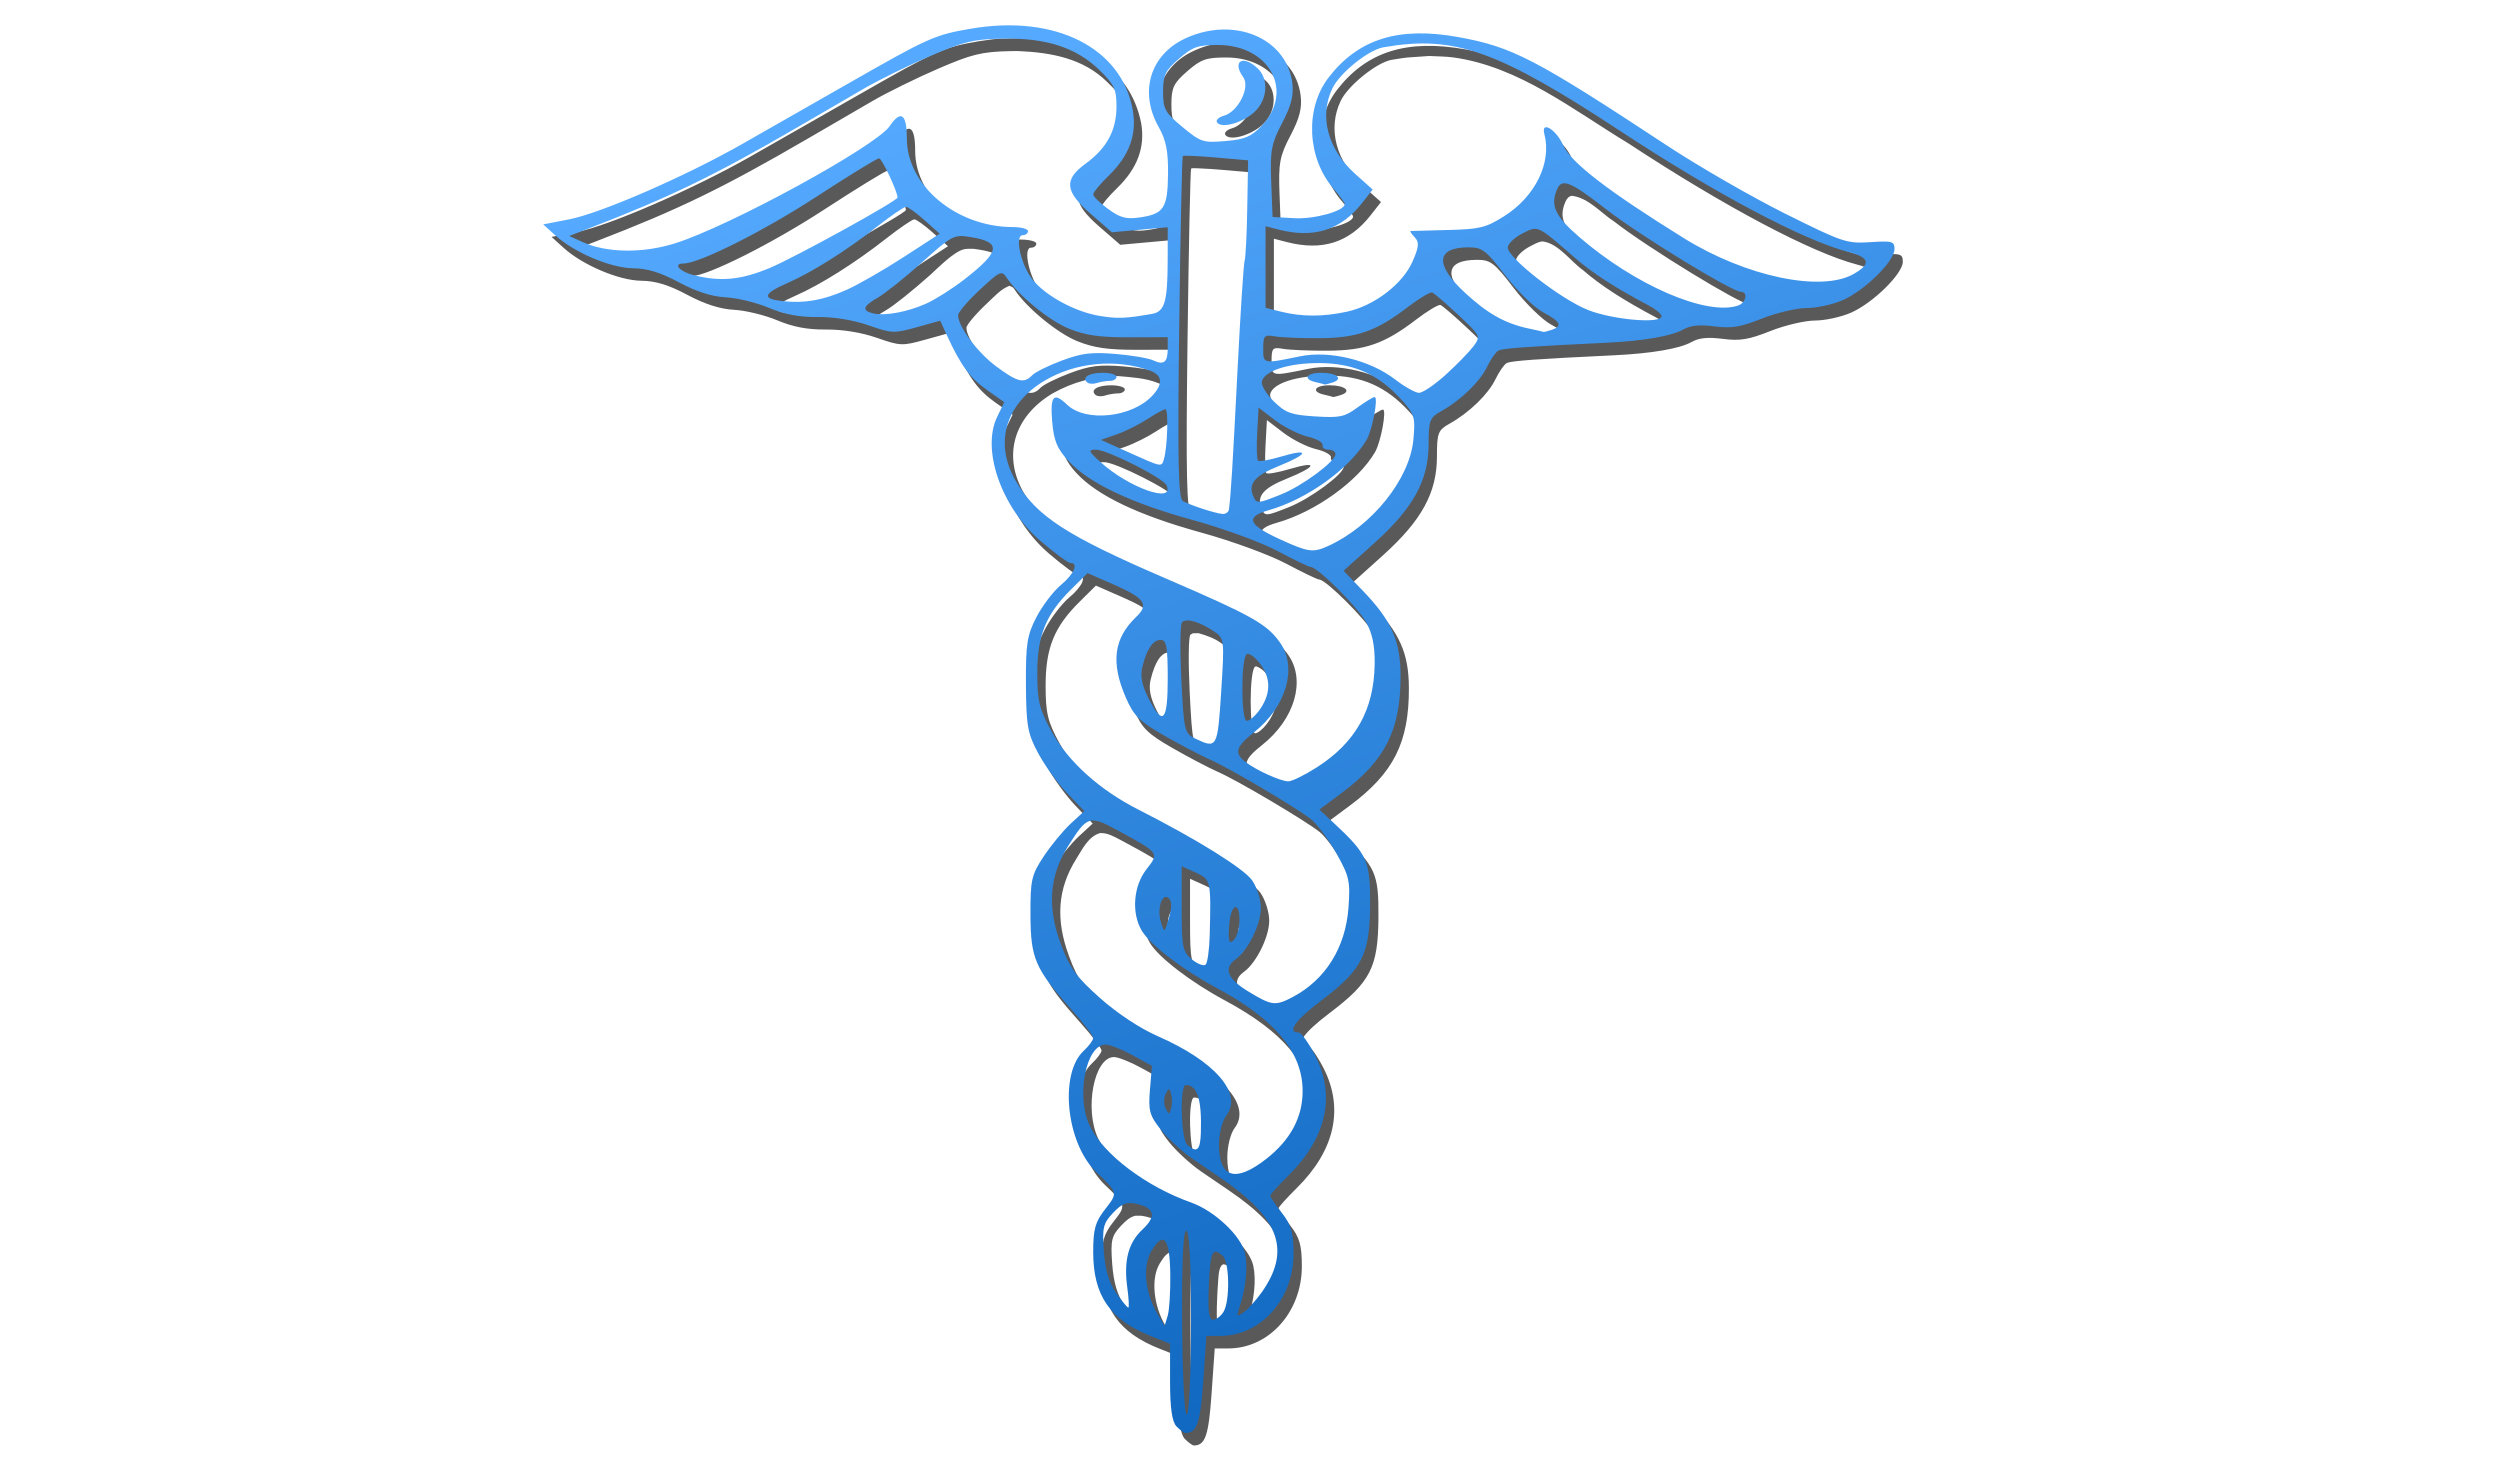
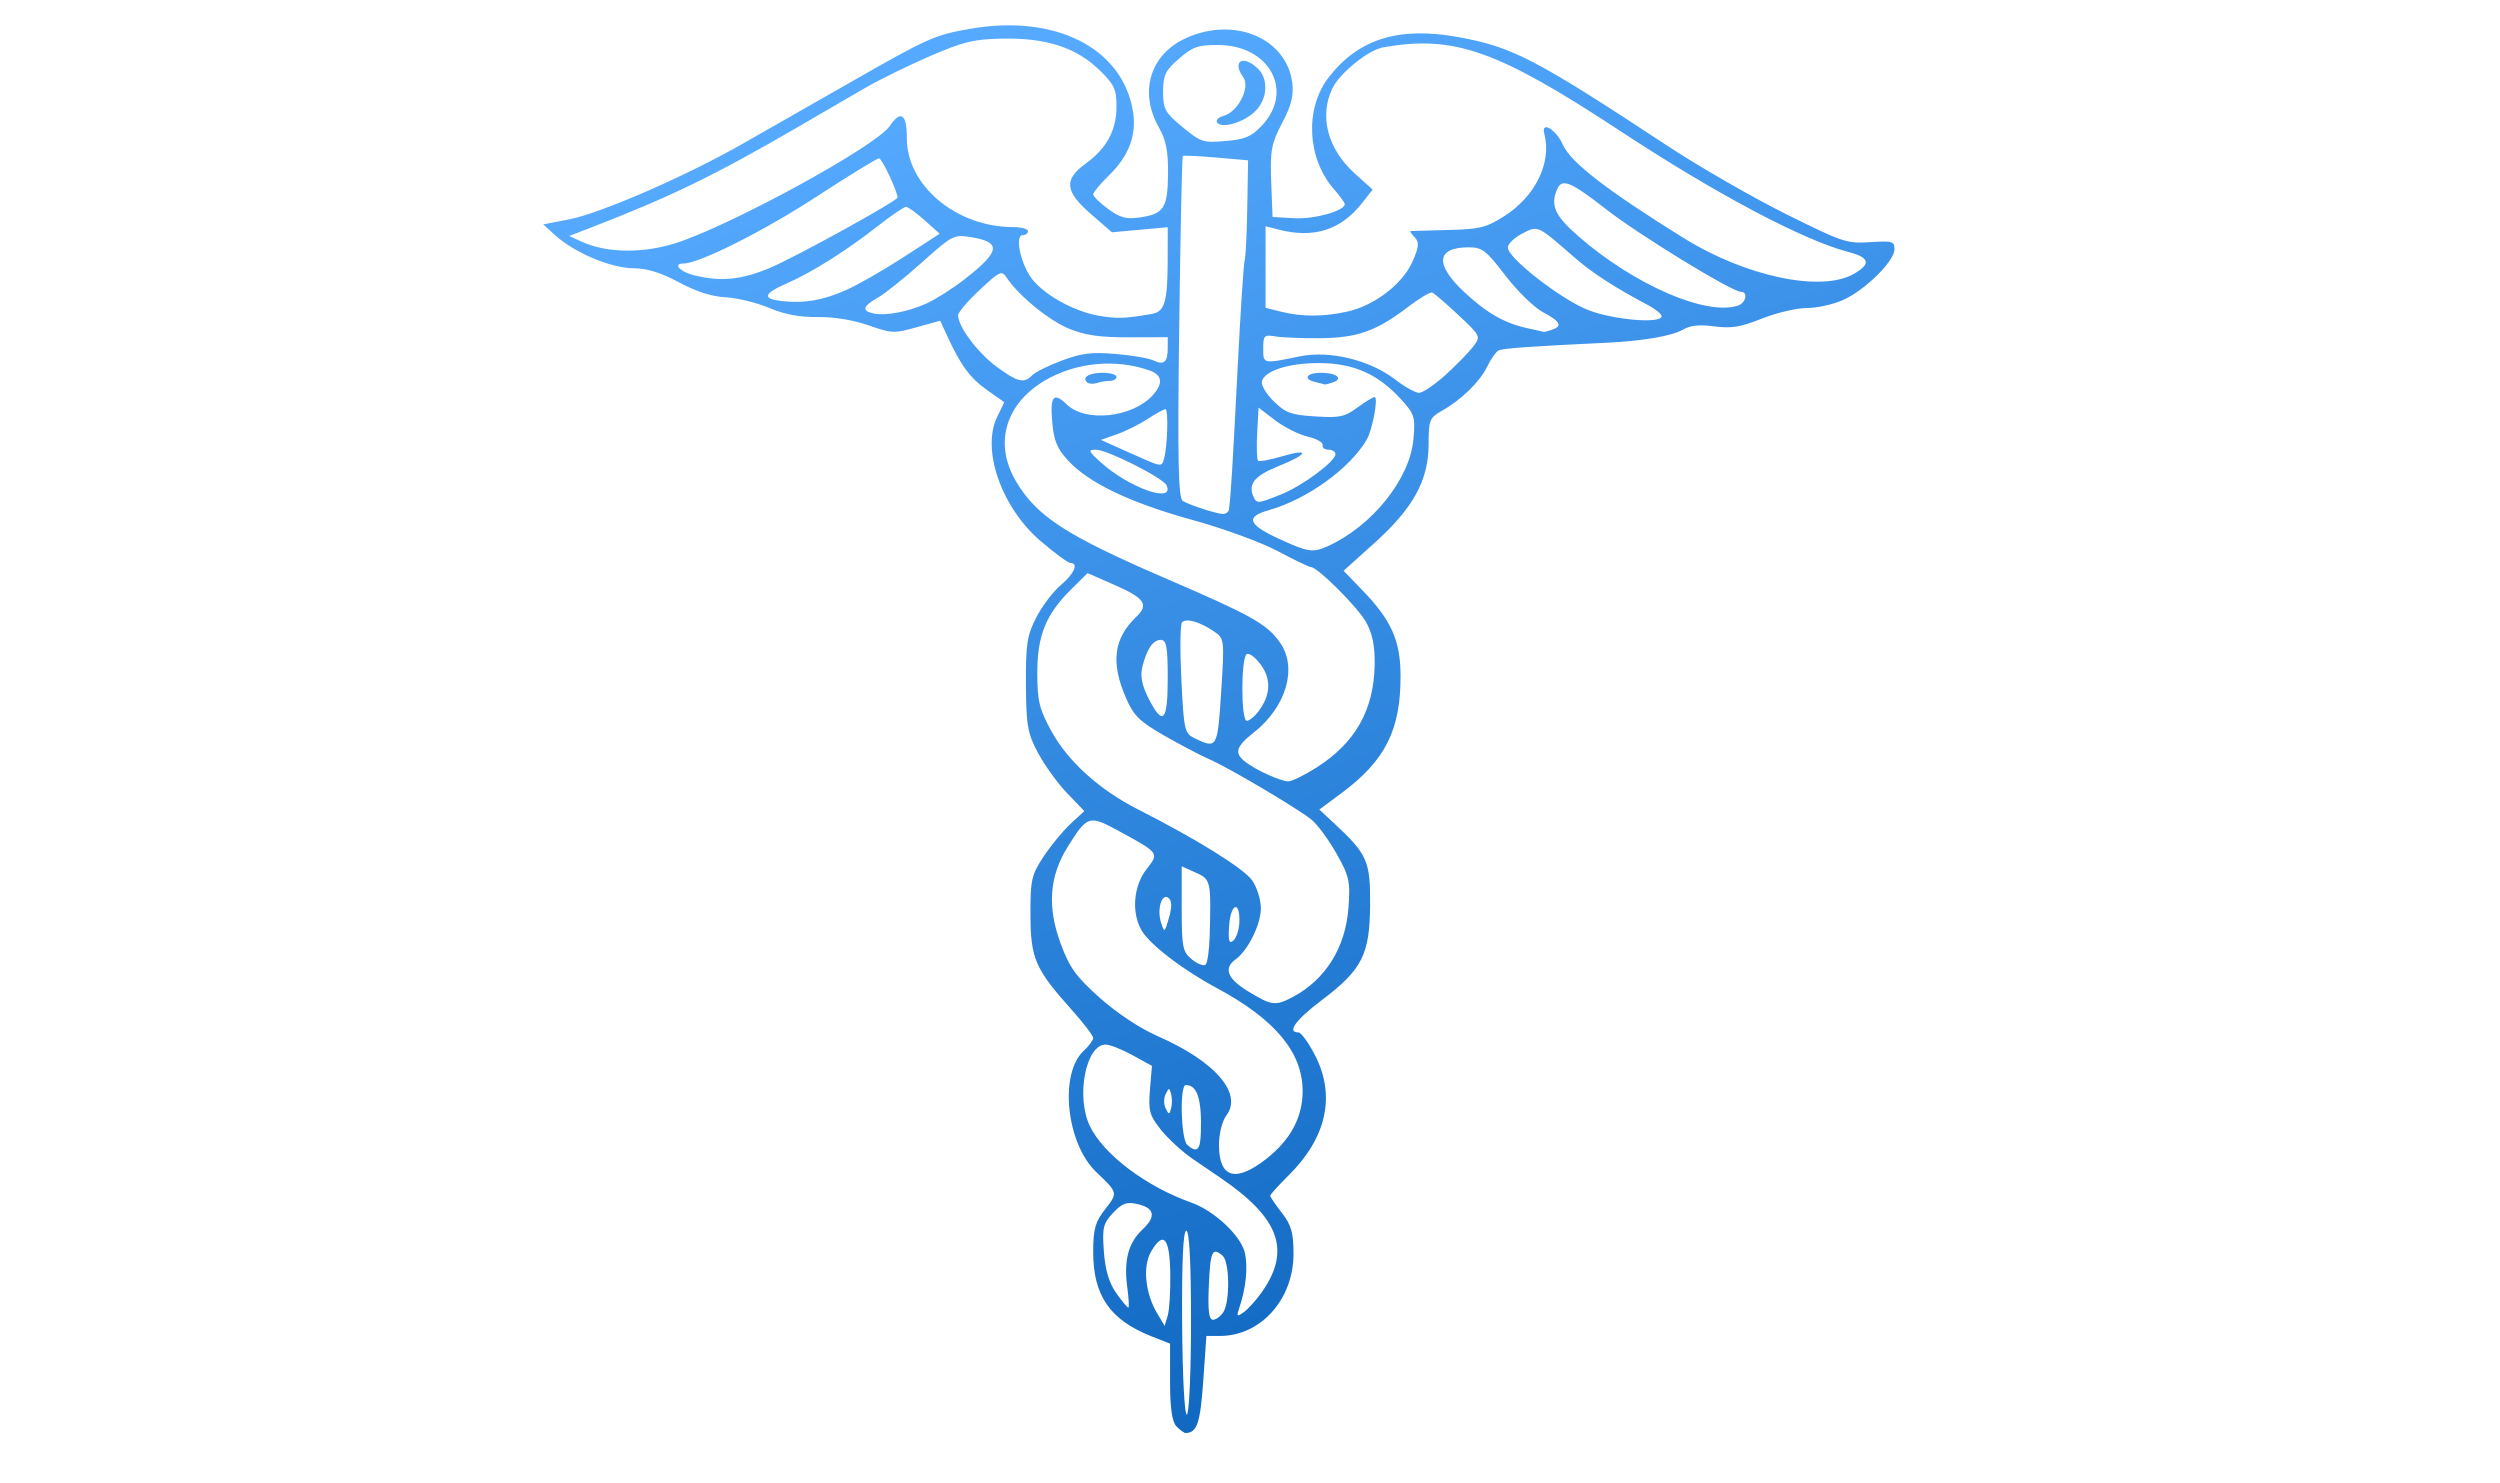
<svg xmlns="http://www.w3.org/2000/svg" version="1.1" x="0" y="0" width="600" height="356" viewBox="0, 0, 600, 356">
  <defs>
    <filter id="Shadow_1">
      <feGaussianBlur in="SourceAlpha" stdDeviation="3.5" />
      <feOffset dx="2" dy="3" result="offsetblur" />
      <feFlood flood-color="#000000" />
      <feComposite in2="offsetblur" operator="in" />
    </filter>
    <linearGradient id="Gradient_1" gradientUnits="userSpaceOnUse" x1="237.063" y1="16.266" x2="347.982" y2="333.734">
      <stop offset="0" stop-color="#55AAFF" />
      <stop offset="1" stop-color="#0E66BF" />
    </linearGradient>
    <clipPath id="Clip_2">
      <path d="M-8,117.615 L130.013,117.615 L130.013,258.659 L-8,258.659 z M40.497,131.615 L4,131.615 L4,244.659 L40.497,244.659 L40.497,199.764 L81.516,199.764 L81.516,244.659 L118.013,244.659 L118.013,131.615 L81.516,131.615 L81.516,171.665 L40.497,171.665 L40.497,131.615 z" />
    </clipPath>
    <filter id="Shadow_3">
      <feGaussianBlur in="SourceAlpha" stdDeviation="4" />
      <feOffset dx="3" dy="5" result="offsetblur" />
      <feFlood flood-color="#000000" />
      <feComposite in2="offsetblur" operator="in" />
    </filter>
    <clipPath id="Clip_4">
      <path d="M118.933,117.615 L241.927,117.615 L241.927,258.659 L118.933,258.659 z M228.151,131.615 L180.349,131.615 Q175.504,131.615 170.175,132.018 Q164.846,132.422 159.598,133.956 Q154.349,135.49 149.504,138.397 Q144.66,141.304 140.784,146.31 Q134.647,154.062 132.79,164.72 Q130.933,175.379 130.933,189.59 Q130.933,197.665 131.579,203.963 Q132.225,210.261 133.516,215.187 Q134.809,220.112 136.746,223.907 Q138.684,227.702 141.268,230.771 Q144.66,235.131 148.697,237.796 Q152.734,240.46 157.417,241.994 Q162.101,243.529 167.672,244.094 Q173.244,244.659 179.865,244.659 L229.927,244.659 L229.927,216.559 L198.598,216.559 Q194.076,216.559 189.877,216.398 Q185.678,216.236 182.126,215.429 Q178.573,214.622 175.747,212.845 Q172.921,211.069 171.144,207.677 Q170.821,207.031 170.337,205.739 Q169.852,204.448 169.449,202.267 Q169.045,200.087 168.722,196.857 Q168.399,193.628 168.399,188.944 Q168.399,186.845 168.56,184.261 Q168.722,181.677 169.045,178.851 Q169.368,176.025 170.094,173.36 Q170.821,170.696 172.113,168.596 Q174.051,165.205 176.635,163.428 Q179.219,161.652 182.449,160.764 Q185.678,159.876 189.554,159.795 Q193.43,159.714 197.952,159.714 L228.151,159.714 L228.151,131.615 z" />
    </clipPath>
    <filter id="Shadow_5">
      <feGaussianBlur in="SourceAlpha" stdDeviation="4" />
      <feOffset dx="3" dy="5" result="offsetblur" />
      <feFlood flood-color="#000000" />
      <feComposite in2="offsetblur" operator="in" />
    </filter>
    <clipPath id="Clip_6">
-       <path d="M335.111,117.615 L473.285,117.615 L473.285,258.659 L335.111,258.659 z M410.093,159.714 Q413.322,159.714 416.31,160.037 Q419.298,160.36 421.559,162.298 Q423.819,164.075 424.304,166.497 Q424.788,168.919 424.788,171.18 Q424.788,177.801 421.882,181.031 Q419.621,183.454 416.391,183.696 Q413.161,183.938 409.77,183.938 L383.608,183.938 L383.608,166.335 Q383.608,165.366 383.769,164.236 Q383.931,163.106 384.577,162.137 Q385.223,161.168 386.434,160.441 Q387.645,159.714 389.906,159.714 L410.093,159.714 z M429.149,131.615 L366.651,131.615 Q360.838,131.615 357.123,133.472 Q353.409,135.329 351.633,137.428 Q348.726,140.658 347.918,145.018 Q347.111,149.379 347.111,152.932 L347.111,244.659 L383.608,244.659 L383.608,212.038 L431.248,212.038 Q435.931,212.038 441.503,210.665 Q447.074,209.292 451.112,205.901 Q454.664,202.833 456.683,197.988 Q458.702,193.143 459.751,187.975 Q460.801,182.808 461.043,178.044 Q461.286,173.28 461.285,170.373 Q461.286,158.099 459.105,150.913 Q456.925,143.727 452.888,139.528 Q448.205,134.36 442.068,132.987 Q435.931,131.615 429.149,131.615 z" />
+       <path d="M335.111,117.615 L473.285,117.615 L473.285,258.659 L335.111,258.659 z M410.093,159.714 Q413.322,159.714 416.31,160.037 Q419.298,160.36 421.559,162.298 Q423.819,164.075 424.304,166.497 Q424.788,168.919 424.788,171.18 Q424.788,177.801 421.882,181.031 Q413.161,183.938 409.77,183.938 L383.608,183.938 L383.608,166.335 Q383.608,165.366 383.769,164.236 Q383.931,163.106 384.577,162.137 Q385.223,161.168 386.434,160.441 Q387.645,159.714 389.906,159.714 L410.093,159.714 z M429.149,131.615 L366.651,131.615 Q360.838,131.615 357.123,133.472 Q353.409,135.329 351.633,137.428 Q348.726,140.658 347.918,145.018 Q347.111,149.379 347.111,152.932 L347.111,244.659 L383.608,244.659 L383.608,212.038 L431.248,212.038 Q435.931,212.038 441.503,210.665 Q447.074,209.292 451.112,205.901 Q454.664,202.833 456.683,197.988 Q458.702,193.143 459.751,187.975 Q460.801,182.808 461.043,178.044 Q461.286,173.28 461.285,170.373 Q461.286,158.099 459.105,150.913 Q456.925,143.727 452.888,139.528 Q448.205,134.36 442.068,132.987 Q435.931,131.615 429.149,131.615 z" />
    </clipPath>
    <filter id="Shadow_7">
      <feGaussianBlur in="SourceAlpha" stdDeviation="4" />
      <feOffset dx="3" dy="5" result="offsetblur" />
      <feFlood flood-color="#000000" />
      <feComposite in2="offsetblur" operator="in" />
    </filter>
    <clipPath id="Clip_8">
      <path d="M442.674,116.969 L602.005,116.969 L602.005,259.305 L442.674,259.305 z M522.339,165.205 Q522.663,165.205 523.066,166.093 Q523.47,166.981 523.793,167.627 L533.967,196.211 L510.712,196.211 L520.886,167.627 Q521.209,166.981 521.613,166.093 Q522.017,165.205 522.339,165.205 z M522.339,130.969 Q515.718,130.969 511.439,131.938 Q507.159,132.907 504.252,134.683 Q501.346,136.459 499.569,139.043 Q497.793,141.627 496.501,144.695 L454.674,245.305 L493.109,245.305 L501.991,222.05 L542.688,222.05 L551.57,245.305 L590.005,245.305 L548.178,144.695 Q546.24,140.012 543.414,137.267 Q540.588,134.521 537.278,133.149 Q533.967,131.776 530.172,131.372 Q526.377,130.969 522.339,130.969 z" />
    </clipPath>
    <filter id="Shadow_9">
      <feGaussianBlur in="SourceAlpha" stdDeviation="4" />
      <feOffset dx="3" dy="5" result="offsetblur" />
      <feFlood flood-color="#000000" />
      <feComposite in2="offsetblur" operator="in" />
    </filter>
  </defs>
  <g id="Layer_3" />
  <g id="layer1">
    <g id="path16479">
-       <path d="M243.947,6.114 C257.198,7.024 269.071,12.713 271.876,26.52 C272.876,32.31 271.005,37.384 266.122,42.122 C264.056,44.127 262.366,46.164 262.366,46.649 C262.366,47.135 263.974,48.706 265.938,50.142 C268.825,52.253 270.257,52.648 273.408,52.204 C279.313,51.371 280.23,50 280.328,41.849 C280.395,36.356 279.853,33.601 278.1,30.511 C273.298,22.053 276.05,13.045 284.624,9.15 C296.233,3.877 308.755,9.136 310.147,19.87 C310.536,22.873 309.913,25.345 307.718,29.513 C305.125,34.438 304.806,36.146 305.089,43.596 L305.412,52.075 L310.664,52.369 C315.494,52.639 322.742,50.608 322.742,48.985 C322.742,48.649 321.561,47.021 320.117,45.368 C313.675,37.994 313.122,26.027 318.879,18.58 C326.024,9.339 335.669,6.322 349.889,8.882 C362.944,11.232 368.413,14.07 400.081,34.931 C407.662,39.924 420.406,47.27 428.4,51.255 C442.233,58.15 443.218,58.482 448.805,58.121 C454.203,57.773 454.674,57.911 454.674,59.833 C454.674,62.683 447.562,69.687 442.3,72.019 C439.931,73.069 436.021,73.928 433.611,73.928 C431.201,73.928 426.368,75.066 422.87,76.457 C417.694,78.515 415.576,78.864 411.48,78.33 C407.909,77.865 405.732,78.082 403.983,79.078 C401.182,80.672 394.351,81.842 385.354,82.269 C366.834,83.147 360.62,83.599 359.609,84.142 C358.991,84.474 357.782,86.21 356.92,88.001 C355.182,91.615 350.635,96.027 345.942,98.654 C343.118,100.235 342.867,100.879 342.867,106.549 C342.867,115.228 339.221,121.902 329.893,130.295 L322.46,136.983 L327.071,141.767 C333.935,148.888 336.105,153.764 336.134,162.125 C336.18,175.177 332.483,182.53 321.941,190.358 L316.638,194.296 L320.072,197.486 C328.194,205.032 328.897,206.616 328.825,217.188 C328.744,229.133 326.925,232.706 317.181,240.069 C310.939,244.785 308.779,247.782 311.623,247.782 C312.272,247.782 314.087,250.295 315.657,253.367 C320.608,263.052 318.352,273.123 309.211,282.144 C306.814,284.509 304.853,286.686 304.853,286.981 C304.853,287.276 306.111,289.127 307.648,291.095 C309.911,293.991 310.443,295.86 310.443,300.899 C310.443,311.851 302.585,320.626 292.778,320.626 L289.536,320.626 L288.775,331.513 C288.076,341.508 287.281,343.864 284.585,343.921 C284.199,343.929 283.193,343.213 282.349,342.33 C281.288,341.219 280.814,337.905 280.814,331.599 L280.814,322.474 L276.342,320.711 C266.405,316.791 262.366,310.947 262.366,300.486 C262.366,294.991 262.85,293.264 265.245,290.201 C268.325,286.264 268.327,286.275 263.11,281.303 C255.885,274.418 254.156,257.676 260.102,252.179 C261.347,251.027 262.366,249.643 262.366,249.103 C262.366,248.563 260.05,245.532 257.218,242.367 C248.427,232.54 247.356,230.08 247.311,219.616 C247.276,211.188 247.551,209.968 250.493,205.533 C252.264,202.862 255.181,199.323 256.976,197.668 L260.238,194.659 L256.142,190.4 C253.888,188.057 250.75,183.729 249.168,180.782 C246.621,176.038 246.284,174.144 246.223,164.254 C246.163,154.568 246.499,152.423 248.751,148.1 C250.179,145.358 252.821,141.889 254.621,140.391 C257.793,137.751 258.931,135.117 256.899,135.117 C256.352,135.117 253.132,132.747 249.745,129.851 C240.346,121.816 235.488,107.922 239.321,100.039 L241.028,96.526 L236.883,93.603 C232.815,90.734 230.575,87.685 227.292,80.549 L225.646,76.971 L219.978,78.546 C214.548,80.054 214.063,80.035 208.43,78.074 C204.746,76.792 200.195,76.05 196.245,76.088 C191.812,76.13 188.337,75.474 184.543,73.879 C181.576,72.631 176.912,71.495 174.181,71.356 C170.854,71.185 167.15,70 162.961,67.765 C158.498,65.383 155.349,64.415 151.957,64.383 C146.588,64.331 137.858,60.643 133.279,56.49 L130.37,53.853 L136.587,52.645 C144.162,51.172 164.315,42.411 177.952,34.663 C183.486,31.518 195.058,24.918 203.668,19.996 C222.875,9.014 224.321,8.368 233.068,6.873 C239.17,6.034 235.553,6.402 243.947,6.114 z M284.704,295.373 C283.956,295.373 283.614,303.07 283.713,317.701 C283.799,330.389 284.292,339.799 284.855,339.497 C285.4,339.204 285.846,329.157 285.846,317.169 C285.846,302.986 285.447,295.373 284.704,295.373 z M278.643,297.607 C277.551,298.198 276.941,299.282 276.303,300.296 C274.186,303.851 274.819,310.378 277.756,315.271 L279.512,318.198 L280.249,315.77 C280.655,314.434 280.933,309.877 280.866,305.642 C280.801,303.626 280.795,301.577 280.343,299.599 C280.228,299.095 279.943,297.965 279.342,297.636 C279.138,297.524 278.876,297.617 278.643,297.607 z M291.642,300.411 C291.486,300.509 291.287,300.56 291.174,300.706 C290.438,301.647 290.438,303.504 290.348,304.575 C290.233,305.943 290.185,307.143 290.121,308.487 C289.858,314.492 290.13,316.745 291.117,316.743 C291.864,316.742 292.996,315.895 293.633,314.862 C295.223,312.282 295.093,302.824 293.449,301.395 C292.864,300.844 292.424,300.571 291.642,300.411 z M265.352,250.696 C260.588,250.696 258.174,263.202 261.574,270.271 C264.835,277.051 275.102,284.802 285.846,288.594 C291.461,290.576 297.895,296.628 298.789,300.77 C299.529,304.197 299.025,309.111 297.45,313.827 C296.723,316.004 296.831,316.118 298.496,314.932 C299.518,314.204 301.426,312.102 302.736,310.26 C309.919,300.165 307.178,292.415 293.005,282.747 C291.831,281.946 288.82,279.893 286.314,278.185 C283.809,276.477 280.353,273.317 278.635,271.163 C275.878,267.707 275.567,266.575 275.987,261.527 L276.464,255.807 L271.813,253.251 C269.256,251.846 266.348,250.696 265.352,250.696 z M270.519,288.776 C269.083,289.079 268.118,290.103 267.129,291.098 C264.758,293.595 264.507,294.654 264.93,300.38 C265.256,304.804 266.191,307.946 267.891,310.335 C269.257,312.256 270.562,313.827 270.79,313.827 C271.019,313.827 270.913,311.682 270.556,309.06 C269.666,302.537 270.776,298.283 274.204,295.071 C277.571,291.917 277.116,289.874 272.842,288.942 C271.496,288.697 272.267,288.785 270.519,288.776 z M262.044,196.928 C259.177,197.748 257.78,200.8 256.292,203.157 C251.836,210.269 251.29,217.636 254.564,226.479 C256.708,232.272 258.248,234.403 263.974,239.501 C268.127,243.198 273.593,246.812 277.868,248.687 C291.648,254.729 298.309,262.422 294.33,267.698 C293.326,269.029 292.554,272.094 292.554,274.749 C292.554,282.73 296.526,283.914 303.906,278.134 C309.714,273.585 312.63,268.147 312.63,261.865 C312.63,252.555 306.023,244.634 291.971,237.098 C283.861,232.749 276.054,226.773 274.02,223.357 C271.514,219.146 272.003,212.662 275.13,208.659 C278.249,204.667 278.333,204.78 268.222,199.285 C266.642,198.495 265.117,197.467 263.375,197.05 C262.941,196.947 262.487,196.969 262.044,196.928 z M284.591,260.408 C283.08,260.408 283.406,273.441 284.951,274.783 C287.277,276.803 288.078,276.074 288.206,271.82 C288.446,263.813 287.367,260.408 284.591,260.408 z M280.67,261.455 C280.135,261.386 279.946,262.209 279.75,262.594 C279.281,263.528 279.281,265.058 279.75,265.993 C280.561,267.612 280.624,267.612 281.069,265.993 C281.327,265.058 281.327,263.528 281.069,262.594 C280.858,261.852 280.988,262.233 280.67,261.455 z M261.012,137.545 L257.089,141.43 C250.997,147.464 248.949,152.518 248.949,161.525 C248.949,168.207 249.435,170.203 252.356,175.518 C256.338,182.768 263.897,189.585 273.157,194.279 C287.178,201.387 298.507,208.431 300.511,211.286 C301.665,212.929 302.61,215.93 302.613,217.955 C302.617,221.828 299.523,228.097 296.549,230.241 C293.587,232.376 294.567,234.891 299.542,237.921 C305.217,241.378 306.081,241.487 310.254,239.283 C318.107,235.134 322.917,227.447 323.629,217.906 C324.108,211.496 323.842,210.3 320.702,204.76 C318.802,201.408 316.094,197.761 314.684,196.655 C310.996,193.762 294.921,184.265 290.318,182.259 C288.166,181.321 283.255,178.744 279.405,176.532 C273.39,173.076 272.093,171.788 270.181,167.375 C266.547,158.984 267.304,153.195 272.71,148.035 C275.799,145.087 274.737,143.556 267.364,140.327 L261.012,137.545 z M283.61,207.911 L283.61,218.096 C283.61,227.331 283.838,228.467 286.063,230.267 C287.413,231.359 288.888,231.923 289.341,231.519 C289.794,231.115 290.239,227.944 290.329,224.472 C290.672,211.342 290.608,211.055 286.964,209.418 L283.61,207.911 z M296.67,217.72 C296.523,217.76 296.346,217.742 296.229,217.839 C295.24,218.655 295.117,220.874 295.003,222.044 C294.735,225.793 294.959,226.639 295.986,225.754 C296.718,225.124 297.377,223.157 297.451,221.384 C297.44,220.308 297.573,219.103 297.058,218.107 C296.974,217.945 296.8,217.849 296.67,217.72 z M279.637,215.29 C279.4,215.5 279.074,215.641 278.927,215.921 C278.013,217.657 278.227,219.562 278.642,221.385 C279.452,223.939 279.487,223.918 280.553,220.265 C281.276,217.786 281.258,216.213 280.499,215.554 C280.043,215.246 280.319,215.364 279.637,215.29 z M266.336,87.259 C260.702,87.257 255.514,88.683 250.645,91.399 C241.224,97.03 238.538,106.506 243.818,115.481 C248.797,123.943 255.886,128.535 280.041,138.941 C300.373,147.701 304.026,149.75 307.16,154.157 C311.468,160.211 308.761,169.595 300.917,175.795 C296.548,179.248 296.138,180.761 298.983,182.922 C301.604,184.912 307.283,187.477 309.175,187.526 C310.015,187.547 313.085,186.045 315.997,184.188 C325.331,178.236 329.767,170.339 329.921,159.398 C329.983,154.962 329.36,151.947 327.824,149.257 C325.722,145.576 316.202,136.088 314.609,136.088 C314.185,136.088 310.608,134.371 306.662,132.273 C302.638,130.134 293.667,126.853 286.237,124.804 C271.272,120.676 261.356,115.95 256.386,110.578 C253.683,107.656 252.906,105.752 252.519,101.108 C252.009,94.982 252.868,94.024 256.095,97.121 C260.588,101.433 271.82,100.201 276.651,94.866 C279.193,92.058 278.961,90.019 275.976,88.946 C272.875,87.699 269.625,87.555 266.336,87.259 z M264.668,89.468 C266.477,89.468 267.957,89.905 267.957,90.439 C267.957,90.974 267.243,91.411 266.371,91.411 C265.499,91.411 264.089,91.643 263.238,91.926 C262.387,92.21 261.353,92.149 260.941,91.791 C259.556,90.588 261.353,89.468 264.668,89.468 z M285.639,148.963 C283.982,149.057 284.586,148.786 283.692,149.346 C283.246,149.8 283.171,155.979 283.525,163.076 C284.149,175.58 284.256,176.023 286.964,177.307 C292.085,179.736 292.226,179.478 293.082,166.032 C293.888,153.364 293.871,153.223 291.268,151.479 C289.574,150.214 287.645,149.527 285.639,148.963 z M299.513,156.926 L299.245,156.979 C297.807,157.752 297.798,172.996 299.237,172.996 C299.838,172.996 301.088,171.989 302.016,170.76 C304.941,166.881 305.154,163.096 302.643,159.593 C301.815,158.438 300.862,157.423 299.513,156.926 z M278.618,153.571 C276.708,153.571 275.239,155.716 274.162,160.079 C273.623,162.257 274.067,164.509 275.644,167.606 C279.107,174.407 280.255,173.209 280.255,162.798 C280.255,155.342 279.941,153.571 278.618,153.571 z M316.726,87.138 C309.311,87.096 303.422,88.981 302.845,91.583 C302.649,92.47 303.951,94.62 305.74,96.359 C308.575,99.115 309.846,99.575 315.641,99.939 C321.551,100.31 322.675,100.076 325.752,97.826 C327.656,96.434 329.525,95.296 329.905,95.296 C330.851,95.296 329.407,103.098 328.017,105.494 C323.996,112.427 313.735,119.826 304.512,122.441 C298.803,124.06 299.483,125.89 307.089,129.381 C313.925,132.518 315.094,132.692 318.623,131.103 C329.249,126.319 338.338,115.014 339.215,105.494 C339.713,100.076 339.501,99.393 336.202,95.781 C330.725,89.787 324.863,87.186 316.726,87.139 z M317.086,89.468 C320.805,89.468 322.514,90.906 319.849,91.794 C318.88,92.118 318.002,92.331 317.899,92.269 C317.795,92.207 316.83,91.957 315.754,91.712 C312.601,90.996 313.507,89.468 317.086,89.468 z M285.379,37.386 C284.023,37.392 284.517,37.306 283.874,37.438 C283.684,37.604 283.294,56.126 283.007,78.599 C282.598,110.665 282.788,119.629 283.886,120.247 C285.719,121.277 291.613,123.198 293.393,123.346 C294.161,123.41 294.862,122.916 294.95,122.248 C295.414,118.708 295.83,111.942 296.995,88.982 C297.7,75.094 298.472,63.209 298.71,62.572 C298.948,61.936 299.232,56.254 299.341,49.946 L299.539,38.477 L291.879,37.808 C289.717,37.602 287.549,37.486 285.379,37.386 z M302.058,97.83 L301.721,103.96 C301.537,107.331 301.635,110.307 301.94,110.572 C302.246,110.837 304.787,110.376 307.588,109.547 C314.518,107.496 314.027,108.988 306.819,111.882 C301.117,114.171 299.484,116.146 300.81,119.148 C301.599,120.933 301.812,120.918 307.43,118.677 C312.532,116.642 320.506,110.743 320.506,109.005 C320.506,108.409 319.751,107.922 318.829,107.922 C317.906,107.922 317.278,107.422 317.431,106.81 C317.585,106.199 315.968,105.288 313.838,104.786 C311.708,104.284 308.186,102.514 306.012,100.852 L302.058,97.83 z M263.021,107.922 C261.081,107.922 261.205,108.262 264.104,110.891 C270.939,117.088 281.982,120.979 279.983,116.486 C279.201,114.727 265.722,107.922 263.021,107.922 z M279.705,98.209 C279.311,98.209 277.387,99.262 275.429,100.549 C273.472,101.836 270.148,103.493 268.044,104.232 L264.217,105.574 L270.839,108.547 C279.008,112.214 278.773,112.171 279.362,110.107 C280.198,107.18 280.456,98.209 279.705,98.209 z M343.726,70.204 C343.252,70.026 340.589,71.62 337.807,73.747 C330.28,79.503 325.66,81.119 316.593,81.169 C312.288,81.193 307.508,80.994 305.971,80.727 C303.415,80.283 303.176,80.533 303.176,83.641 C303.176,87.386 303.032,87.356 312.008,85.515 C319.105,84.061 328.739,86.399 334.79,91.046 C337.08,92.805 339.669,94.262 340.543,94.284 C341.417,94.306 344.292,92.367 346.931,89.974 C349.571,87.581 352.566,84.515 353.587,83.162 C355.416,80.737 355.363,80.625 350.016,75.614 C347.03,72.817 344.2,70.383 343.726,70.204 z M240.299,65.584 C238.245,66.338 236.713,68.1 235.137,69.564 C232.28,72.229 229.942,74.974 229.942,75.664 C229.942,78.36 234.563,84.571 239.05,87.907 C244.185,91.725 245.765,92.117 247.73,90.06 C248.439,89.317 251.632,87.734 254.824,86.541 C259.588,84.761 261.887,84.473 267.641,84.94 C271.497,85.253 275.596,85.947 276.748,86.483 C279.367,87.7 280.255,86.964 280.255,83.579 L280.255,80.927 L271.031,80.953 C263.965,80.973 260.602,80.499 256.655,78.926 C251.868,77.018 244.44,70.945 241.566,66.588 C240.967,65.773 241.362,66.141 240.299,65.584 z M352.509,59.359 C344.665,59.359 344.28,63.467 351.497,70.169 C356.984,75.265 361.204,77.641 366.906,78.847 C368.751,79.238 370.345,79.601 370.448,79.656 C370.552,79.711 371.432,79.49 372.405,79.166 C375.086,78.272 374.559,77.207 370.303,74.922 C368.174,73.779 364.111,69.81 361.272,66.102 C356.665,60.081 355.727,59.359 352.509,59.359 z M368.122,54.93 C367.096,55.08 366.207,55.611 365.302,56.077 C363.417,57.044 361.875,58.549 361.875,59.421 C361.875,61.917 374.618,71.83 381.13,74.401 C387.153,76.778 398.771,77.761 398.771,75.893 C398.771,75.371 397.387,74.214 395.696,73.321 C387.713,69.106 382.177,65.531 377.984,61.883 C374.968,59.78 372.007,55.322 368.122,54.93 z M242.379,9.256 L240.451,9.269 C233.598,9.421 231.225,10 223.121,13.502 C217.956,15.734 210.898,19.206 207.437,21.22 C203.975,23.233 196.931,27.328 191.784,30.32 C171.388,42.176 160.81,47.306 141.069,54.916 L136.61,56.635 L139.779,58.077 C145.575,60.715 154.234,60.841 162.005,58.401 C175.129,54.28 210.234,35.108 213.526,30.263 C216.221,26.296 217.643,27.321 217.643,33.232 C217.643,44.548 229.52,54.477 243.08,54.498 C245.078,54.501 246.713,54.94 246.713,55.474 C246.713,56.008 246.144,56.446 245.448,56.446 C243.421,56.446 245.051,63.737 247.838,67.138 C251.058,71.066 258.019,74.832 263.86,75.805 C268.168,76.523 270.059,76.452 276.488,75.335 C279.524,74.807 280.221,72.429 280.24,62.531 L280.255,54.533 L273.558,55.141 L266.861,55.749 L261.818,51.369 C255.553,45.926 255.258,43.122 260.546,39.277 C265.635,35.576 267.957,31.272 267.957,25.539 C267.957,21.382 267.41,20.232 263.764,16.717 C257.99,10.967 250.186,9.59 242.379,9.256 z M341.017,10.437 C334.055,10.955 337.057,10.576 331.987,11.358 C328.409,11.986 321.55,17.512 319.78,21.191 C316.538,27.933 318.643,35.829 325.262,41.753 L329.438,45.491 L326.928,48.694 C321.806,55.231 315.324,57.291 306.81,55.088 L303.735,54.292 L303.735,73.872 L307.369,74.784 C312.421,76.051 317.55,76.056 323.3,74.798 C329.849,73.366 336.637,68.165 339.013,62.759 C340.561,59.239 340.658,58.13 339.523,56.942 C338.752,56.135 338.309,55.459 338.538,55.441 C338.767,55.423 342.805,55.314 347.512,55.198 C355.131,55.012 356.603,54.654 360.929,51.937 C368.451,47.213 372.468,39.04 370.646,32.164 C369.767,28.846 373.456,31.025 375.142,34.82 C376.994,38.989 385.799,45.776 404.117,57.154 C418.979,66.385 437.089,70.202 444.891,65.748 C449.1,63.345 448.749,61.813 443.686,60.495 C432.804,57.663 411.933,46.606 388.924,31.482 C375.748,23.523 362.517,12.918 346.762,10.78 C344.861,10.522 342.932,10.551 341.017,10.437 z M231.632,56.712 C230.898,56.744 230.148,56.65 229.431,56.809 C226.882,57.376 223.178,61.268 221.269,62.972 C217.123,66.683 212.347,70.497 210.656,71.449 C207.104,73.449 206.77,74.569 209.537,75.21 C212.384,75.87 217.623,74.917 222.189,72.91 C224.381,71.946 228.559,69.304 231.474,67.038 C240.107,60.326 240.441,58.122 233.006,56.911 L231.632,56.712 z M375.256,43.99 C374.432,44.132 374.083,44.67 373.734,45.355 C372.01,49.258 373.169,51.815 378.925,56.803 C392.351,68.437 409.528,75.872 417.128,73.339 C419.024,72.706 419.598,70.043 417.838,70.043 C415.674,70.043 393.433,56.425 385.483,50.233 C382.254,48.155 379.27,44.474 375.256,43.99 z M217.436,49.647 C216.948,49.647 213.901,51.723 210.665,54.26 C203.159,60.145 194.903,65.345 188.853,67.998 C183.162,70.494 182.84,71.724 187.735,72.262 C193.094,72.852 197.464,72.091 203.125,69.585 C205.902,68.355 212.076,64.817 216.846,61.722 L225.518,56.095 L221.92,52.871 C219.942,51.098 217.924,49.647 217.436,49.647 z M210.972,37.992 C210.493,37.992 203.622,42.209 195.704,47.365 C183.188,55.512 167.775,63.244 164.049,63.244 C161.397,63.244 163.096,65.191 166.492,66.043 C172.922,67.656 177.773,67.202 184.66,64.345 C190.672,61.85 215.407,48.225 215.407,47.408 C215.407,45.959 211.655,37.992 210.972,37.992 z M292.292,10.797 C287.469,10.797 286.241,11.23 282.939,14.099 C279.682,16.928 279.137,18.062 279.137,22.019 C279.137,26.173 279.605,27.024 283.788,30.481 C288.203,34.129 288.726,34.3 294.089,33.852 C298.741,33.464 300.269,32.829 302.745,30.253 C310.73,21.944 304.741,10.797 292.292,10.797 z M298.081,14.632 C299.62,14.51 300.799,15.495 301.884,16.458 C304.52,18.987 304.206,23.828 301.219,26.732 C298.463,29.411 293.204,30.95 292.101,29.399 C291.717,28.86 292.446,28.132 293.72,27.781 C297.151,26.834 300.116,20.948 298.378,18.531 C297.831,17.655 296.625,16.031 297.499,14.976 C297.643,14.802 297.887,14.747 298.081,14.632 z" filter="url(#Shadow_1)" fill="rgba(0,0,0,0.65)" />
      <path d="M282.349,342.33 C281.288,341.219 280.814,337.905 280.814,331.599 L280.814,322.475 L276.342,320.711 C266.405,316.791 262.366,310.947 262.366,300.486 C262.366,294.991 262.85,293.264 265.245,290.201 C268.325,286.264 268.327,286.275 263.11,281.303 C255.885,274.418 254.156,257.676 260.102,252.179 C261.347,251.027 262.366,249.643 262.366,249.103 C262.366,248.563 260.05,245.532 257.218,242.367 C248.427,232.54 247.356,230.08 247.311,219.616 C247.276,211.188 247.551,209.968 250.493,205.533 C252.264,202.862 255.181,199.323 256.976,197.668 L260.238,194.659 L256.142,190.4 C253.888,188.057 250.75,183.729 249.168,180.782 C246.621,176.038 246.284,174.144 246.223,164.254 C246.163,154.568 246.499,152.423 248.751,148.1 C250.179,145.358 252.821,141.889 254.621,140.391 C257.793,137.751 258.931,135.117 256.899,135.117 C256.352,135.117 253.132,132.747 249.745,129.851 C240.346,121.816 235.488,107.922 239.321,100.039 L241.028,96.526 L236.883,93.603 C232.815,90.734 230.575,87.685 227.292,80.549 L225.646,76.971 L219.978,78.546 C214.548,80.054 214.063,80.035 208.43,78.074 C204.746,76.792 200.195,76.05 196.245,76.088 C191.812,76.13 188.337,75.474 184.543,73.879 C181.576,72.631 176.912,71.495 174.181,71.356 C170.854,71.185 167.15,70 162.961,67.765 C158.498,65.383 155.349,64.415 151.957,64.383 C146.588,64.331 137.858,60.643 133.279,56.49 L130.37,53.853 L136.587,52.645 C144.162,51.172 164.315,42.411 177.952,34.663 C183.486,31.518 195.058,24.918 203.668,19.996 C222.875,9.014 224.321,8.368 233.068,6.873 C253.318,3.412 269.282,11.494 271.876,26.52 C272.876,32.31 271.005,37.384 266.122,42.122 C264.056,44.127 262.366,46.164 262.366,46.649 C262.366,47.135 263.974,48.706 265.938,50.142 C268.825,52.253 270.257,52.648 273.408,52.204 C279.313,51.371 280.23,50 280.328,41.849 C280.395,36.356 279.853,33.601 278.1,30.511 C273.298,22.053 276.05,13.045 284.624,9.15 C296.233,3.877 308.755,9.136 310.147,19.87 C310.536,22.873 309.913,25.345 307.718,29.513 C305.125,34.438 304.806,36.146 305.089,43.596 L305.412,52.075 L310.665,52.369 C315.494,52.639 322.742,50.608 322.742,48.985 C322.742,48.649 321.561,47.021 320.117,45.368 C313.675,37.994 313.122,26.027 318.879,18.58 C326.024,9.339 335.669,6.322 349.889,8.882 C362.944,11.232 368.413,14.07 400.081,34.931 C407.662,39.924 420.406,47.27 428.4,51.255 C442.233,58.15 443.218,58.482 448.805,58.121 C454.203,57.773 454.674,57.911 454.674,59.833 C454.674,62.683 447.562,69.687 442.3,72.019 C439.931,73.069 436.021,73.928 433.611,73.928 C431.201,73.928 426.368,75.066 422.87,76.457 C417.694,78.515 415.576,78.864 411.48,78.33 C407.909,77.865 405.732,78.082 403.983,79.078 C401.182,80.672 394.351,81.842 385.354,82.269 C366.834,83.147 360.62,83.599 359.609,84.142 C358.991,84.474 357.782,86.21 356.92,88.001 C355.182,91.615 350.635,96.027 345.942,98.654 C343.118,100.235 342.867,100.879 342.867,106.549 C342.867,115.228 339.221,121.902 329.893,130.295 L322.46,136.983 L327.071,141.767 C333.935,148.888 336.105,153.764 336.134,162.125 C336.18,175.177 332.483,182.53 321.941,190.358 L316.638,194.296 L320.072,197.486 C328.194,205.032 328.897,206.616 328.825,217.188 C328.744,229.133 326.925,232.706 317.181,240.069 C310.939,244.785 308.779,247.782 311.623,247.782 C312.272,247.782 314.087,250.295 315.657,253.367 C320.608,263.052 318.352,273.123 309.211,282.144 C306.814,284.509 304.853,286.686 304.853,286.981 C304.853,287.276 306.111,289.127 307.648,291.095 C309.911,293.991 310.443,295.86 310.443,300.899 C310.443,311.851 302.585,320.626 292.778,320.626 L289.536,320.626 L288.775,331.513 C288.076,341.508 287.281,343.864 284.585,343.921 C284.199,343.929 283.193,343.213 282.349,342.33 z M285.846,317.169 C285.846,302.986 285.447,295.373 284.704,295.373 C283.956,295.373 283.614,303.07 283.713,317.701 C283.799,330.389 284.292,339.799 284.855,339.497 C285.4,339.204 285.846,329.157 285.846,317.169 z M280.866,305.642 C280.731,297.058 279.258,295.332 276.303,300.296 C274.186,303.851 274.819,310.378 277.756,315.271 L279.512,318.198 L280.249,315.77 C280.655,314.434 280.933,309.877 280.866,305.642 z M293.633,314.862 C295.223,312.282 295.093,302.824 293.449,301.395 C290.948,299.223 290.483,300.214 290.121,308.487 C289.858,314.492 290.13,316.745 291.117,316.743 C291.864,316.742 292.996,315.895 293.633,314.862 z M302.736,310.26 C309.919,300.165 307.178,292.415 293.005,282.747 C291.831,281.946 288.82,279.893 286.314,278.185 C283.809,276.477 280.353,273.317 278.635,271.163 C275.878,267.707 275.567,266.575 275.987,261.527 L276.464,255.807 L271.813,253.251 C269.256,251.846 266.348,250.696 265.352,250.696 C260.588,250.696 258.174,263.202 261.574,270.271 C264.835,277.051 275.102,284.802 285.846,288.594 C291.461,290.576 297.895,296.628 298.789,300.77 C299.529,304.197 299.025,309.111 297.45,313.827 C296.723,316.004 296.831,316.118 298.496,314.932 C299.518,314.204 301.426,312.102 302.736,310.26 z M270.556,309.06 C269.666,302.537 270.776,298.283 274.204,295.071 C277.571,291.917 277.116,289.874 272.842,288.942 C270.353,288.399 269.323,288.788 267.129,291.098 C264.758,293.595 264.507,294.654 264.93,300.38 C265.256,304.804 266.191,307.946 267.891,310.335 C269.257,312.256 270.562,313.827 270.79,313.827 C271.019,313.827 270.913,311.682 270.556,309.06 z M303.906,278.134 C309.714,273.585 312.63,268.147 312.63,261.865 C312.63,252.555 306.023,244.634 291.971,237.098 C283.861,232.749 276.054,226.773 274.02,223.357 C271.514,219.146 272.003,212.662 275.13,208.659 C278.249,204.667 278.333,204.78 268.222,199.285 C261.415,195.586 260.939,195.741 256.292,203.157 C251.836,210.269 251.29,217.636 254.564,226.479 C256.708,232.272 258.248,234.403 263.974,239.501 C268.127,243.198 273.593,246.812 277.868,248.687 C291.648,254.729 298.309,262.422 294.33,267.698 C293.326,269.029 292.554,272.094 292.554,274.749 C292.554,282.73 296.526,283.914 303.906,278.134 z M288.206,271.82 C288.446,263.813 287.367,260.408 284.591,260.408 C283.08,260.408 283.406,273.441 284.951,274.783 C287.277,276.803 288.078,276.074 288.206,271.82 z M281.069,262.594 C280.624,260.975 280.561,260.975 279.75,262.594 C279.281,263.528 279.281,265.058 279.75,265.993 C280.561,267.612 280.624,267.612 281.069,265.993 C281.327,265.058 281.327,263.528 281.069,262.594 z M310.254,239.283 C318.107,235.134 322.917,227.447 323.629,217.906 C324.108,211.496 323.842,210.3 320.702,204.76 C318.802,201.408 316.094,197.761 314.684,196.655 C310.996,193.762 294.921,184.265 290.318,182.259 C288.166,181.321 283.255,178.744 279.405,176.532 C273.39,173.076 272.093,171.788 270.181,167.375 C266.547,158.984 267.304,153.195 272.71,148.035 C275.799,145.087 274.737,143.556 267.364,140.327 L261.012,137.545 L257.089,141.43 C250.997,147.464 248.949,152.518 248.949,161.525 C248.949,168.207 249.435,170.203 252.356,175.518 C256.338,182.768 263.897,189.585 273.157,194.279 C287.178,201.387 298.507,208.431 300.511,211.286 C301.665,212.929 302.61,215.93 302.613,217.955 C302.617,221.828 299.523,228.097 296.549,230.241 C293.587,232.376 294.567,234.891 299.542,237.921 C305.217,241.378 306.081,241.487 310.254,239.283 z M290.329,224.472 C290.672,211.342 290.608,211.055 286.964,209.418 L283.61,207.911 L283.61,218.096 C283.61,227.331 283.838,228.467 286.063,230.267 C287.413,231.359 288.888,231.923 289.341,231.519 C289.794,231.115 290.239,227.944 290.329,224.472 z M297.451,221.384 C297.672,216.077 295.385,216.693 295.003,222.044 C294.735,225.793 294.959,226.639 295.986,225.754 C296.718,225.124 297.377,223.157 297.451,221.384 z M280.499,215.554 C278.878,214.145 277.609,218.128 278.642,221.386 C279.452,223.939 279.487,223.918 280.553,220.265 C281.276,217.786 281.258,216.213 280.499,215.554 z M315.997,184.188 C325.331,178.236 329.767,170.339 329.921,159.398 C329.983,154.962 329.36,151.947 327.824,149.257 C325.722,145.576 316.202,136.088 314.609,136.088 C314.185,136.088 310.608,134.371 306.662,132.273 C302.638,130.134 293.667,126.853 286.237,124.804 C271.272,120.676 261.356,115.95 256.386,110.578 C253.683,107.656 252.906,105.752 252.519,101.108 C252.009,94.982 252.868,94.024 256.095,97.121 C260.588,101.433 271.82,100.201 276.651,94.866 C279.193,92.058 278.961,90.019 275.976,88.946 C267.815,86.01 258.085,86.953 250.645,91.399 C241.224,97.03 238.538,106.506 243.818,115.481 C248.797,123.943 255.886,128.535 280.041,138.941 C300.373,147.701 304.026,149.75 307.16,154.157 C311.468,160.211 308.761,169.595 300.917,175.795 C296.548,179.248 296.138,180.761 298.983,182.922 C301.604,184.912 307.283,187.477 309.175,187.526 C310.015,187.547 313.085,186.045 315.997,184.188 z M260.941,91.791 C259.556,90.588 261.353,89.468 264.668,89.468 C266.477,89.468 267.957,89.905 267.957,90.439 C267.957,90.974 267.243,91.411 266.371,91.411 C265.499,91.411 264.089,91.643 263.238,91.926 C262.387,92.21 261.353,92.149 260.941,91.791 z M293.082,166.032 C293.888,153.364 293.871,153.223 291.268,151.479 C287.86,149.195 284.712,148.308 283.692,149.346 C283.246,149.8 283.171,155.979 283.525,163.076 C284.149,175.58 284.256,176.023 286.964,177.307 C292.085,179.736 292.226,179.478 293.082,166.032 z M302.016,170.76 C304.941,166.881 305.154,163.096 302.643,159.593 C301.38,157.83 299.851,156.654 299.245,156.979 C297.807,157.752 297.798,172.996 299.237,172.996 C299.838,172.996 301.088,171.989 302.016,170.76 z M280.255,162.798 C280.255,155.342 279.941,153.571 278.618,153.571 C276.708,153.571 275.239,155.716 274.162,160.079 C273.623,162.257 274.067,164.509 275.644,167.606 C279.107,174.407 280.255,173.209 280.255,162.798 z M318.623,131.103 C329.249,126.319 338.338,115.014 339.215,105.494 C339.713,100.076 339.501,99.393 336.202,95.781 C330.725,89.787 324.863,87.186 316.726,87.139 C309.311,87.096 303.422,88.981 302.845,91.583 C302.649,92.47 303.951,94.62 305.74,96.359 C308.575,99.115 309.846,99.575 315.641,99.939 C321.551,100.31 322.675,100.076 325.752,97.826 C327.656,96.434 329.525,95.296 329.905,95.296 C330.851,95.296 329.407,103.098 328.017,105.494 C323.996,112.427 313.735,119.826 304.512,122.441 C298.803,124.06 299.483,125.89 307.089,129.381 C313.925,132.518 315.094,132.692 318.623,131.103 z M315.754,91.712 C312.601,90.996 313.507,89.468 317.086,89.468 C320.805,89.468 322.514,90.906 319.849,91.794 C318.88,92.118 318.002,92.331 317.899,92.269 C317.795,92.207 316.83,91.957 315.754,91.712 z M294.95,122.248 C295.414,118.708 295.83,111.942 296.995,88.982 C297.7,75.094 298.472,63.209 298.71,62.572 C298.948,61.936 299.232,56.254 299.341,49.946 L299.539,38.477 L291.879,37.808 C287.666,37.44 284.064,37.273 283.874,37.438 C283.684,37.604 283.294,56.126 283.007,78.599 C282.598,110.665 282.788,119.629 283.886,120.247 C285.719,121.277 291.613,123.198 293.393,123.346 C294.161,123.41 294.862,122.916 294.95,122.248 z M307.43,118.677 C312.532,116.642 320.506,110.743 320.506,109.005 C320.506,108.409 319.751,107.922 318.829,107.922 C317.906,107.922 317.278,107.422 317.431,106.81 C317.585,106.199 315.968,105.288 313.838,104.786 C311.708,104.284 308.186,102.514 306.012,100.852 L302.058,97.83 L301.722,103.96 C301.537,107.331 301.635,110.307 301.94,110.572 C302.246,110.837 304.787,110.376 307.588,109.547 C314.518,107.496 314.027,108.988 306.819,111.882 C301.117,114.171 299.484,116.146 300.81,119.148 C301.599,120.933 301.812,120.918 307.43,118.677 z M279.983,116.486 C279.201,114.727 265.722,107.922 263.021,107.922 C261.081,107.922 261.205,108.262 264.104,110.891 C270.939,117.088 281.982,120.979 279.983,116.486 z M279.362,110.107 C280.198,107.18 280.456,98.209 279.705,98.209 C279.311,98.209 277.387,99.262 275.429,100.549 C273.472,101.836 270.148,103.493 268.044,104.232 L264.217,105.574 L270.839,108.547 C279.008,112.214 278.773,112.171 279.362,110.107 z M346.931,89.974 C349.571,87.581 352.566,84.515 353.587,83.162 C355.416,80.737 355.363,80.625 350.016,75.614 C347.03,72.817 344.2,70.383 343.726,70.204 C343.252,70.026 340.589,71.62 337.807,73.747 C330.28,79.503 325.66,81.119 316.593,81.169 C312.288,81.193 307.508,80.994 305.971,80.727 C303.415,80.283 303.176,80.533 303.176,83.641 C303.176,87.386 303.032,87.356 312.008,85.515 C319.105,84.061 328.739,86.399 334.79,91.046 C337.08,92.805 339.669,94.262 340.543,94.284 C341.417,94.306 344.292,92.367 346.931,89.974 z M247.73,90.06 C248.439,89.317 251.632,87.734 254.824,86.541 C259.588,84.761 261.887,84.473 267.641,84.94 C271.497,85.253 275.596,85.947 276.748,86.483 C279.367,87.7 280.255,86.964 280.255,83.579 L280.255,80.927 L271.031,80.953 C263.965,80.973 260.602,80.499 256.655,78.926 C251.868,77.018 244.44,70.945 241.566,66.588 C240.423,64.855 239.952,65.073 235.137,69.564 C232.28,72.229 229.942,74.974 229.942,75.664 C229.942,78.36 234.563,84.571 239.05,87.907 C244.185,91.725 245.765,92.117 247.73,90.06 z M372.405,79.166 C375.086,78.272 374.559,77.207 370.303,74.922 C368.174,73.779 364.111,69.81 361.272,66.102 C356.665,60.081 355.727,59.359 352.509,59.359 C344.665,59.359 344.28,63.467 351.497,70.169 C356.984,75.265 361.204,77.641 366.906,78.847 C368.751,79.238 370.345,79.601 370.448,79.656 C370.552,79.711 371.432,79.49 372.405,79.166 z M276.488,75.335 C279.524,74.807 280.221,72.429 280.24,62.531 L280.255,54.533 L273.558,55.141 L266.861,55.749 L261.818,51.369 C255.553,45.926 255.258,43.122 260.546,39.277 C265.635,35.576 267.957,31.272 267.957,25.539 C267.957,21.382 267.41,20.232 263.764,16.717 C258.21,11.363 250.933,9.038 240.451,9.269 C233.598,9.421 231.225,10 223.121,13.502 C217.956,15.734 210.898,19.206 207.437,21.22 C203.975,23.233 196.931,27.328 191.784,30.32 C171.388,42.176 160.81,47.306 141.069,54.916 L136.61,56.635 L139.779,58.077 C145.575,60.715 154.234,60.841 162.005,58.401 C175.129,54.28 210.234,35.108 213.526,30.263 C216.221,26.296 217.643,27.321 217.643,33.232 C217.643,44.548 229.52,54.477 243.08,54.498 C245.078,54.501 246.713,54.94 246.713,55.474 C246.713,56.008 246.144,56.446 245.448,56.446 C243.421,56.446 245.051,63.737 247.838,67.138 C251.058,71.066 258.019,74.832 263.86,75.805 C268.168,76.523 270.059,76.452 276.488,75.335 z M398.771,75.893 C398.771,75.371 397.387,74.214 395.696,73.321 C387.713,69.106 382.177,65.531 377.984,61.883 C368.812,53.902 369.197,54.078 365.302,56.077 C363.417,57.044 361.875,58.549 361.875,59.421 C361.875,61.917 374.618,71.83 381.13,74.401 C387.153,76.778 398.771,77.761 398.771,75.893 z M222.189,72.91 C224.381,71.946 228.559,69.304 231.474,67.038 C240.107,60.326 240.441,58.122 233.006,56.911 C228.928,56.246 228.592,56.42 221.269,62.973 C217.123,66.683 212.347,70.497 210.656,71.449 C207.104,73.449 206.77,74.569 209.537,75.21 C212.384,75.87 217.623,74.917 222.189,72.91 z M323.3,74.798 C329.849,73.366 336.637,68.165 339.013,62.759 C340.561,59.239 340.658,58.13 339.523,56.942 C338.752,56.135 338.309,55.459 338.538,55.441 C338.767,55.423 342.805,55.314 347.512,55.198 C355.131,55.012 356.603,54.654 360.929,51.937 C368.451,47.213 372.468,39.04 370.646,32.164 C369.767,28.846 373.456,31.025 375.142,34.82 C376.994,38.989 385.799,45.776 404.117,57.154 C418.979,66.385 437.089,70.202 444.891,65.748 C449.1,63.345 448.749,61.813 443.686,60.495 C432.804,57.663 411.933,46.606 388.924,31.482 C359.306,12.015 348.991,8.369 331.987,11.358 C328.409,11.986 321.55,17.512 319.78,21.191 C316.538,27.933 318.643,35.829 325.262,41.753 L329.438,45.491 L326.928,48.694 C321.806,55.231 315.324,57.291 306.81,55.088 L303.735,54.292 L303.735,64.082 L303.735,73.873 L307.369,74.784 C312.421,76.051 317.55,76.056 323.3,74.798 z M417.128,73.339 C419.024,72.706 419.598,70.043 417.838,70.043 C415.674,70.043 393.433,56.425 385.483,50.233 C376.965,43.598 374.891,42.737 373.734,45.356 C372.01,49.258 373.169,51.815 378.925,56.803 C392.351,68.437 409.528,75.872 417.128,73.339 z M203.125,69.585 C205.902,68.355 212.076,64.817 216.846,61.722 L225.518,56.095 L221.92,52.871 C219.942,51.098 217.924,49.647 217.436,49.647 C216.948,49.647 213.901,51.723 210.665,54.26 C203.159,60.145 194.903,65.345 188.853,67.998 C183.162,70.494 182.84,71.724 187.735,72.262 C193.094,72.852 197.464,72.091 203.125,69.585 z M184.66,64.345 C190.672,61.85 215.407,48.225 215.407,47.408 C215.407,45.959 211.655,37.992 210.972,37.992 C210.493,37.992 203.622,42.209 195.704,47.365 C183.188,55.512 167.775,63.244 164.049,63.244 C161.397,63.244 163.096,65.191 166.492,66.043 C172.922,67.656 177.773,67.202 184.66,64.345 z M302.745,30.253 C310.73,21.944 304.741,10.797 292.292,10.797 C287.469,10.797 286.241,11.23 282.939,14.099 C279.682,16.928 279.137,18.062 279.137,22.019 C279.137,26.173 279.605,27.024 283.788,30.481 C288.203,34.129 288.726,34.3 294.089,33.852 C298.741,33.464 300.269,32.829 302.745,30.253 z M292.101,29.399 C291.717,28.86 292.446,28.132 293.72,27.781 C297.151,26.834 300.116,20.948 298.378,18.531 C295.594,14.658 298.326,13.042 301.885,16.458 C304.52,18.987 304.206,23.828 301.219,26.732 C298.463,29.411 293.204,30.95 292.101,29.399 z" fill="url(#Gradient_1)" />
    </g>
  </g>
  <g id="Layer_2">
    <g>
      <path d="M40.497,131.615 L40.497,171.665 L81.516,171.665 L81.516,131.615 L118.013,131.615 L118.013,244.659 L81.516,244.659 L81.516,199.764 L40.497,199.764 L40.497,244.659 L4,244.659 L4,131.615 L40.497,131.615 z" clip-path="url(#Clip_2)" filter="url(#Shadow_3)" fill="rgba(0,0,0,0.75)" />
      <path d="M118.013,131.615 L81.516,131.615 L81.516,171.665 L40.497,171.665 L40.497,131.615 L4,131.615 L4,244.659 L40.497,244.659 L40.497,199.764 L81.516,199.764 L81.516,244.659 L118.013,244.659 z" fill="#FFFFFF" />
    </g>
    <g>
-       <path d="M228.151,131.615 L228.151,159.714 L197.952,159.714 Q193.43,159.714 189.554,159.795 Q185.678,159.876 182.449,160.764 Q179.219,161.652 176.635,163.428 Q174.051,165.205 172.113,168.596 Q170.821,170.696 170.094,173.36 Q169.368,176.025 169.045,178.851 Q168.722,181.677 168.56,184.261 Q168.399,186.845 168.399,188.944 Q168.399,193.628 168.722,196.857 Q169.045,200.087 169.449,202.267 Q169.852,204.448 170.337,205.739 Q170.821,207.031 171.144,207.677 Q172.921,211.069 175.747,212.845 Q178.573,214.622 182.126,215.429 Q185.678,216.236 189.877,216.398 Q194.076,216.559 198.598,216.559 L229.927,216.559 L229.927,244.659 L179.865,244.659 Q173.244,244.659 167.672,244.094 Q162.101,243.529 157.417,241.994 Q152.734,240.46 148.697,237.796 Q144.66,235.131 141.268,230.771 Q138.684,227.702 136.746,223.907 Q134.809,220.112 133.516,215.187 Q132.225,210.261 131.579,203.963 Q130.933,197.665 130.933,189.59 Q130.933,175.379 132.79,164.72 Q134.647,154.062 140.784,146.31 Q144.66,141.304 149.504,138.397 Q154.349,135.49 159.598,133.956 Q164.846,132.422 170.175,132.018 Q175.504,131.615 180.349,131.615 L228.151,131.615 z" clip-path="url(#Clip_4)" filter="url(#Shadow_5)" fill="rgba(0,0,0,0.75)" />
-       <path d="M229.927,244.659 L229.927,216.559 L198.598,216.559 Q194.076,216.559 189.877,216.398 Q185.678,216.236 182.126,215.429 Q178.573,214.622 175.747,212.845 Q172.921,211.069 171.144,207.677 Q170.821,207.031 170.337,205.739 Q169.852,204.448 169.449,202.267 Q169.045,200.087 168.722,196.857 Q168.399,193.628 168.399,188.944 Q168.399,186.845 168.56,184.261 Q168.722,181.677 169.045,178.851 Q169.368,176.025 170.094,173.36 Q170.821,170.696 172.113,168.596 Q174.051,165.205 176.635,163.429 Q179.219,161.652 182.449,160.764 Q185.678,159.876 189.554,159.795 Q193.43,159.714 197.952,159.714 L228.151,159.714 L228.151,131.615 L180.349,131.615 Q175.504,131.615 170.175,132.018 Q164.846,132.422 159.598,133.956 Q154.349,135.49 149.504,138.397 Q144.66,141.304 140.784,146.31 Q134.647,154.062 132.79,164.72 Q130.933,175.379 130.933,189.59 Q130.933,197.665 131.579,203.963 Q132.225,210.261 133.517,215.187 Q134.809,220.112 136.746,223.907 Q138.684,227.702 141.268,230.771 Q144.66,235.131 148.697,237.796 Q152.734,240.46 157.417,241.994 Q162.101,243.529 167.672,244.094 Q173.244,244.659 179.865,244.659 z" fill="#FFFFFF" />
-     </g>
+       </g>
    <g>
      <path d="M429.149,131.615 Q435.931,131.615 442.068,132.987 Q448.205,134.36 452.888,139.528 Q456.925,143.727 459.105,150.913 Q461.286,158.099 461.285,170.373 Q461.286,173.28 461.043,178.044 Q460.801,182.808 459.751,187.975 Q458.702,193.143 456.683,197.988 Q454.664,202.833 451.112,205.901 Q447.074,209.292 441.503,210.665 Q435.931,212.038 431.248,212.038 L383.608,212.038 L383.608,244.659 L347.111,244.659 L347.111,152.932 Q347.111,149.379 347.918,145.018 Q348.726,140.658 351.633,137.428 Q353.409,135.329 357.123,133.472 Q360.838,131.615 366.651,131.615 L429.149,131.615 z M410.093,159.714 L389.906,159.714 Q387.645,159.714 386.434,160.441 Q385.223,161.168 384.577,162.137 Q383.931,163.106 383.769,164.236 Q383.608,165.366 383.608,166.335 L383.608,183.938 L409.77,183.938 Q413.161,183.938 416.391,183.696 Q419.621,183.454 421.882,181.031 Q424.788,177.801 424.788,171.18 Q424.788,168.919 424.304,166.497 Q423.819,164.075 421.559,162.298 Q419.298,160.36 416.31,160.037 Q413.322,159.714 410.093,159.714 z" clip-path="url(#Clip_6)" filter="url(#Shadow_7)" fill="rgba(0,0,0,0.75)" />
      <path d="M383.608,244.659 L383.608,212.038 L431.248,212.038 Q435.931,212.038 441.503,210.665 Q447.074,209.292 451.112,205.901 Q454.664,202.833 456.683,197.988 Q458.702,193.143 459.751,187.975 Q460.801,182.808 461.043,178.044 Q461.286,173.28 461.286,170.373 Q461.286,158.099 459.105,150.913 Q456.925,143.727 452.888,139.528 Q448.205,134.36 442.068,132.987 Q435.931,131.615 429.149,131.615 L366.651,131.615 Q360.838,131.615 357.123,133.472 Q353.409,135.329 351.633,137.428 Q348.726,140.658 347.918,145.018 Q347.111,149.379 347.111,152.932 L347.111,244.659 z M383.608,183.938 L383.608,166.335 Q383.608,165.366 383.769,164.236 Q383.931,163.106 384.577,162.137 Q385.223,161.168 386.434,160.441 Q387.645,159.714 389.906,159.714 L410.093,159.714 Q413.322,159.714 416.31,160.037 Q419.298,160.36 421.559,162.298 Q423.819,164.075 424.304,166.497 Q424.788,168.919 424.788,171.18 Q424.788,177.801 421.882,181.031 Q419.621,183.454 416.391,183.696 Q413.161,183.938 409.77,183.938 z" fill="#FFFFFF" />
    </g>
    <g>
      <path d="M522.339,130.969 Q526.377,130.969 530.172,131.372 Q533.967,131.776 537.278,133.149 Q540.588,134.521 543.414,137.267 Q546.24,140.012 548.178,144.695 L590.005,245.305 L551.57,245.305 L542.688,222.05 L501.991,222.05 L493.109,245.305 L454.674,245.305 L496.501,144.695 Q497.793,141.627 499.569,139.043 Q501.346,136.459 504.252,134.683 Q507.159,132.907 511.439,131.938 Q515.718,130.969 522.339,130.969 z M522.339,165.205 Q522.017,165.205 521.613,166.093 Q521.209,166.981 520.886,167.627 L510.712,196.211 L533.967,196.211 L523.793,167.627 Q523.47,166.981 523.066,166.093 Q522.663,165.205 522.339,165.205 z" clip-path="url(#Clip_8)" filter="url(#Shadow_9)" fill="rgba(0,0,0,0.75)" />
      <path d="M454.674,245.305 L493.109,245.305 L501.992,222.05 L542.688,222.05 L551.57,245.305 L590.005,245.305 L548.178,144.695 Q546.24,140.012 543.414,137.267 Q540.588,134.521 537.278,133.149 Q533.967,131.776 530.172,131.372 Q526.377,130.969 522.34,130.969 Q515.718,130.969 511.439,131.938 Q507.159,132.907 504.252,134.683 Q501.346,136.459 499.569,139.043 Q497.793,141.627 496.501,144.695 z M520.886,167.627 Q521.209,166.981 521.613,166.093 Q522.017,165.205 522.34,165.205 Q522.663,165.205 523.066,166.093 Q523.47,166.981 523.793,167.627 L533.967,196.211 L510.712,196.211 z" fill="#FFFFFF" />
    </g>
  </g>
</svg>